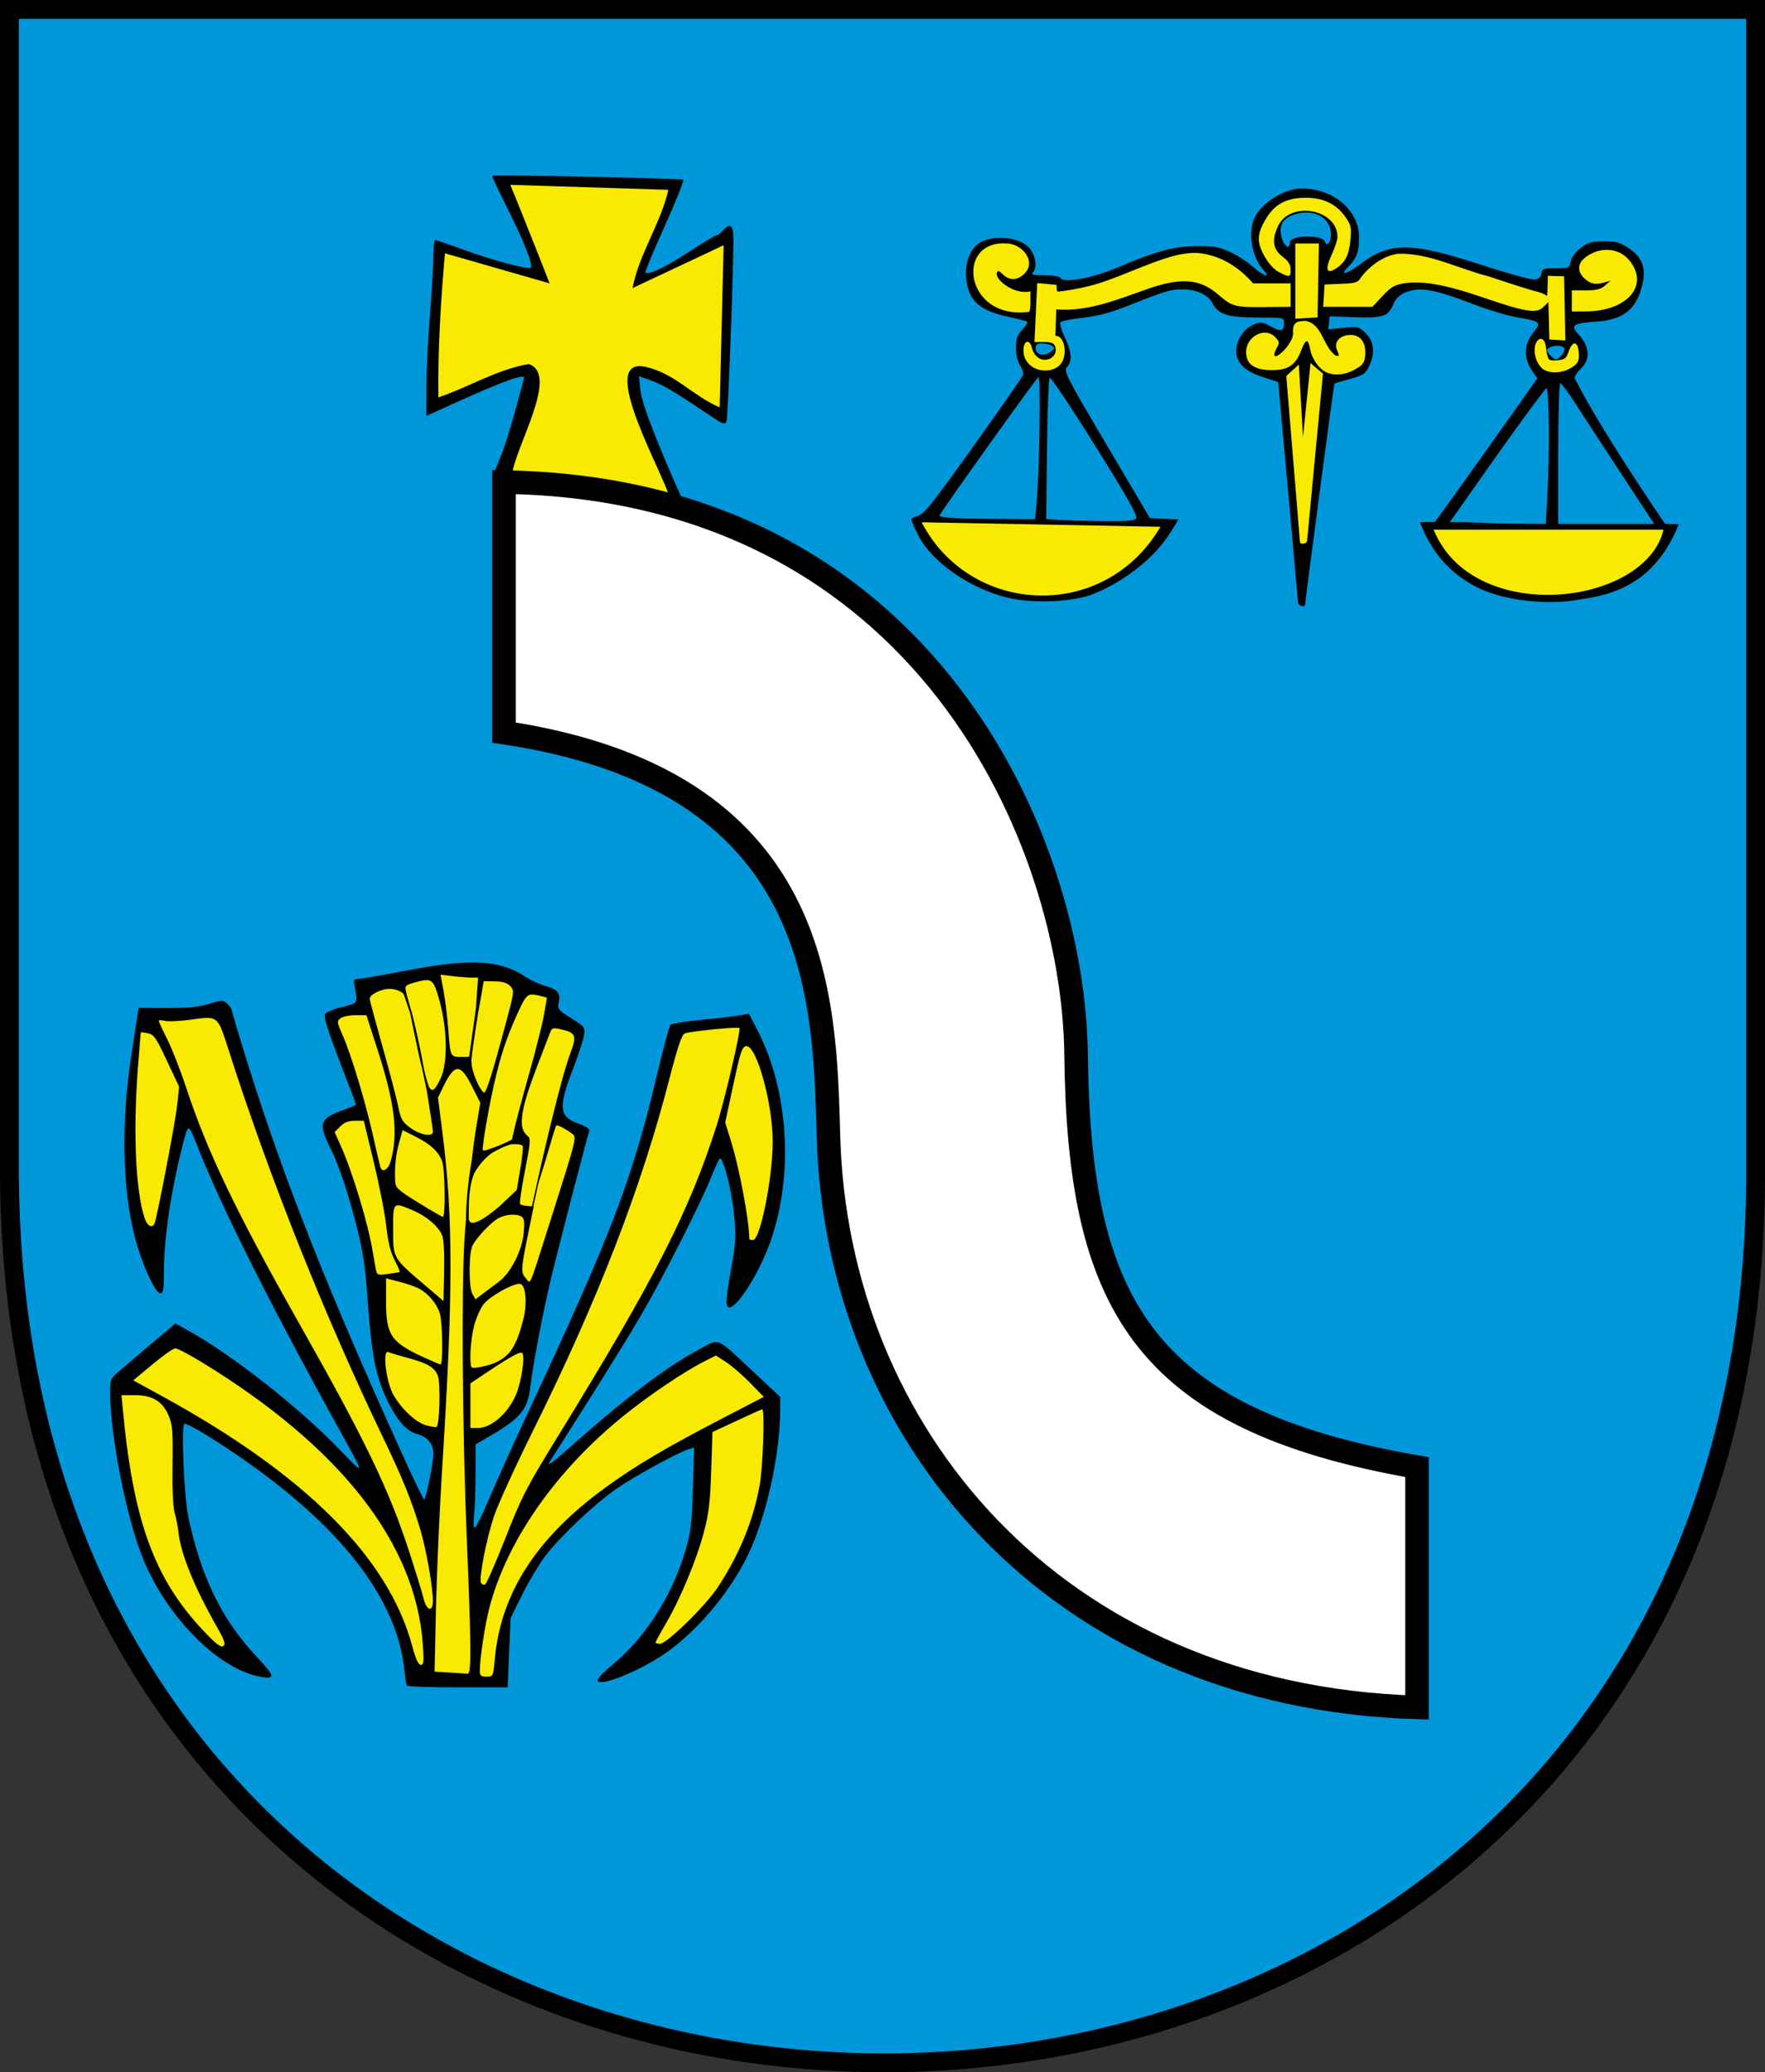
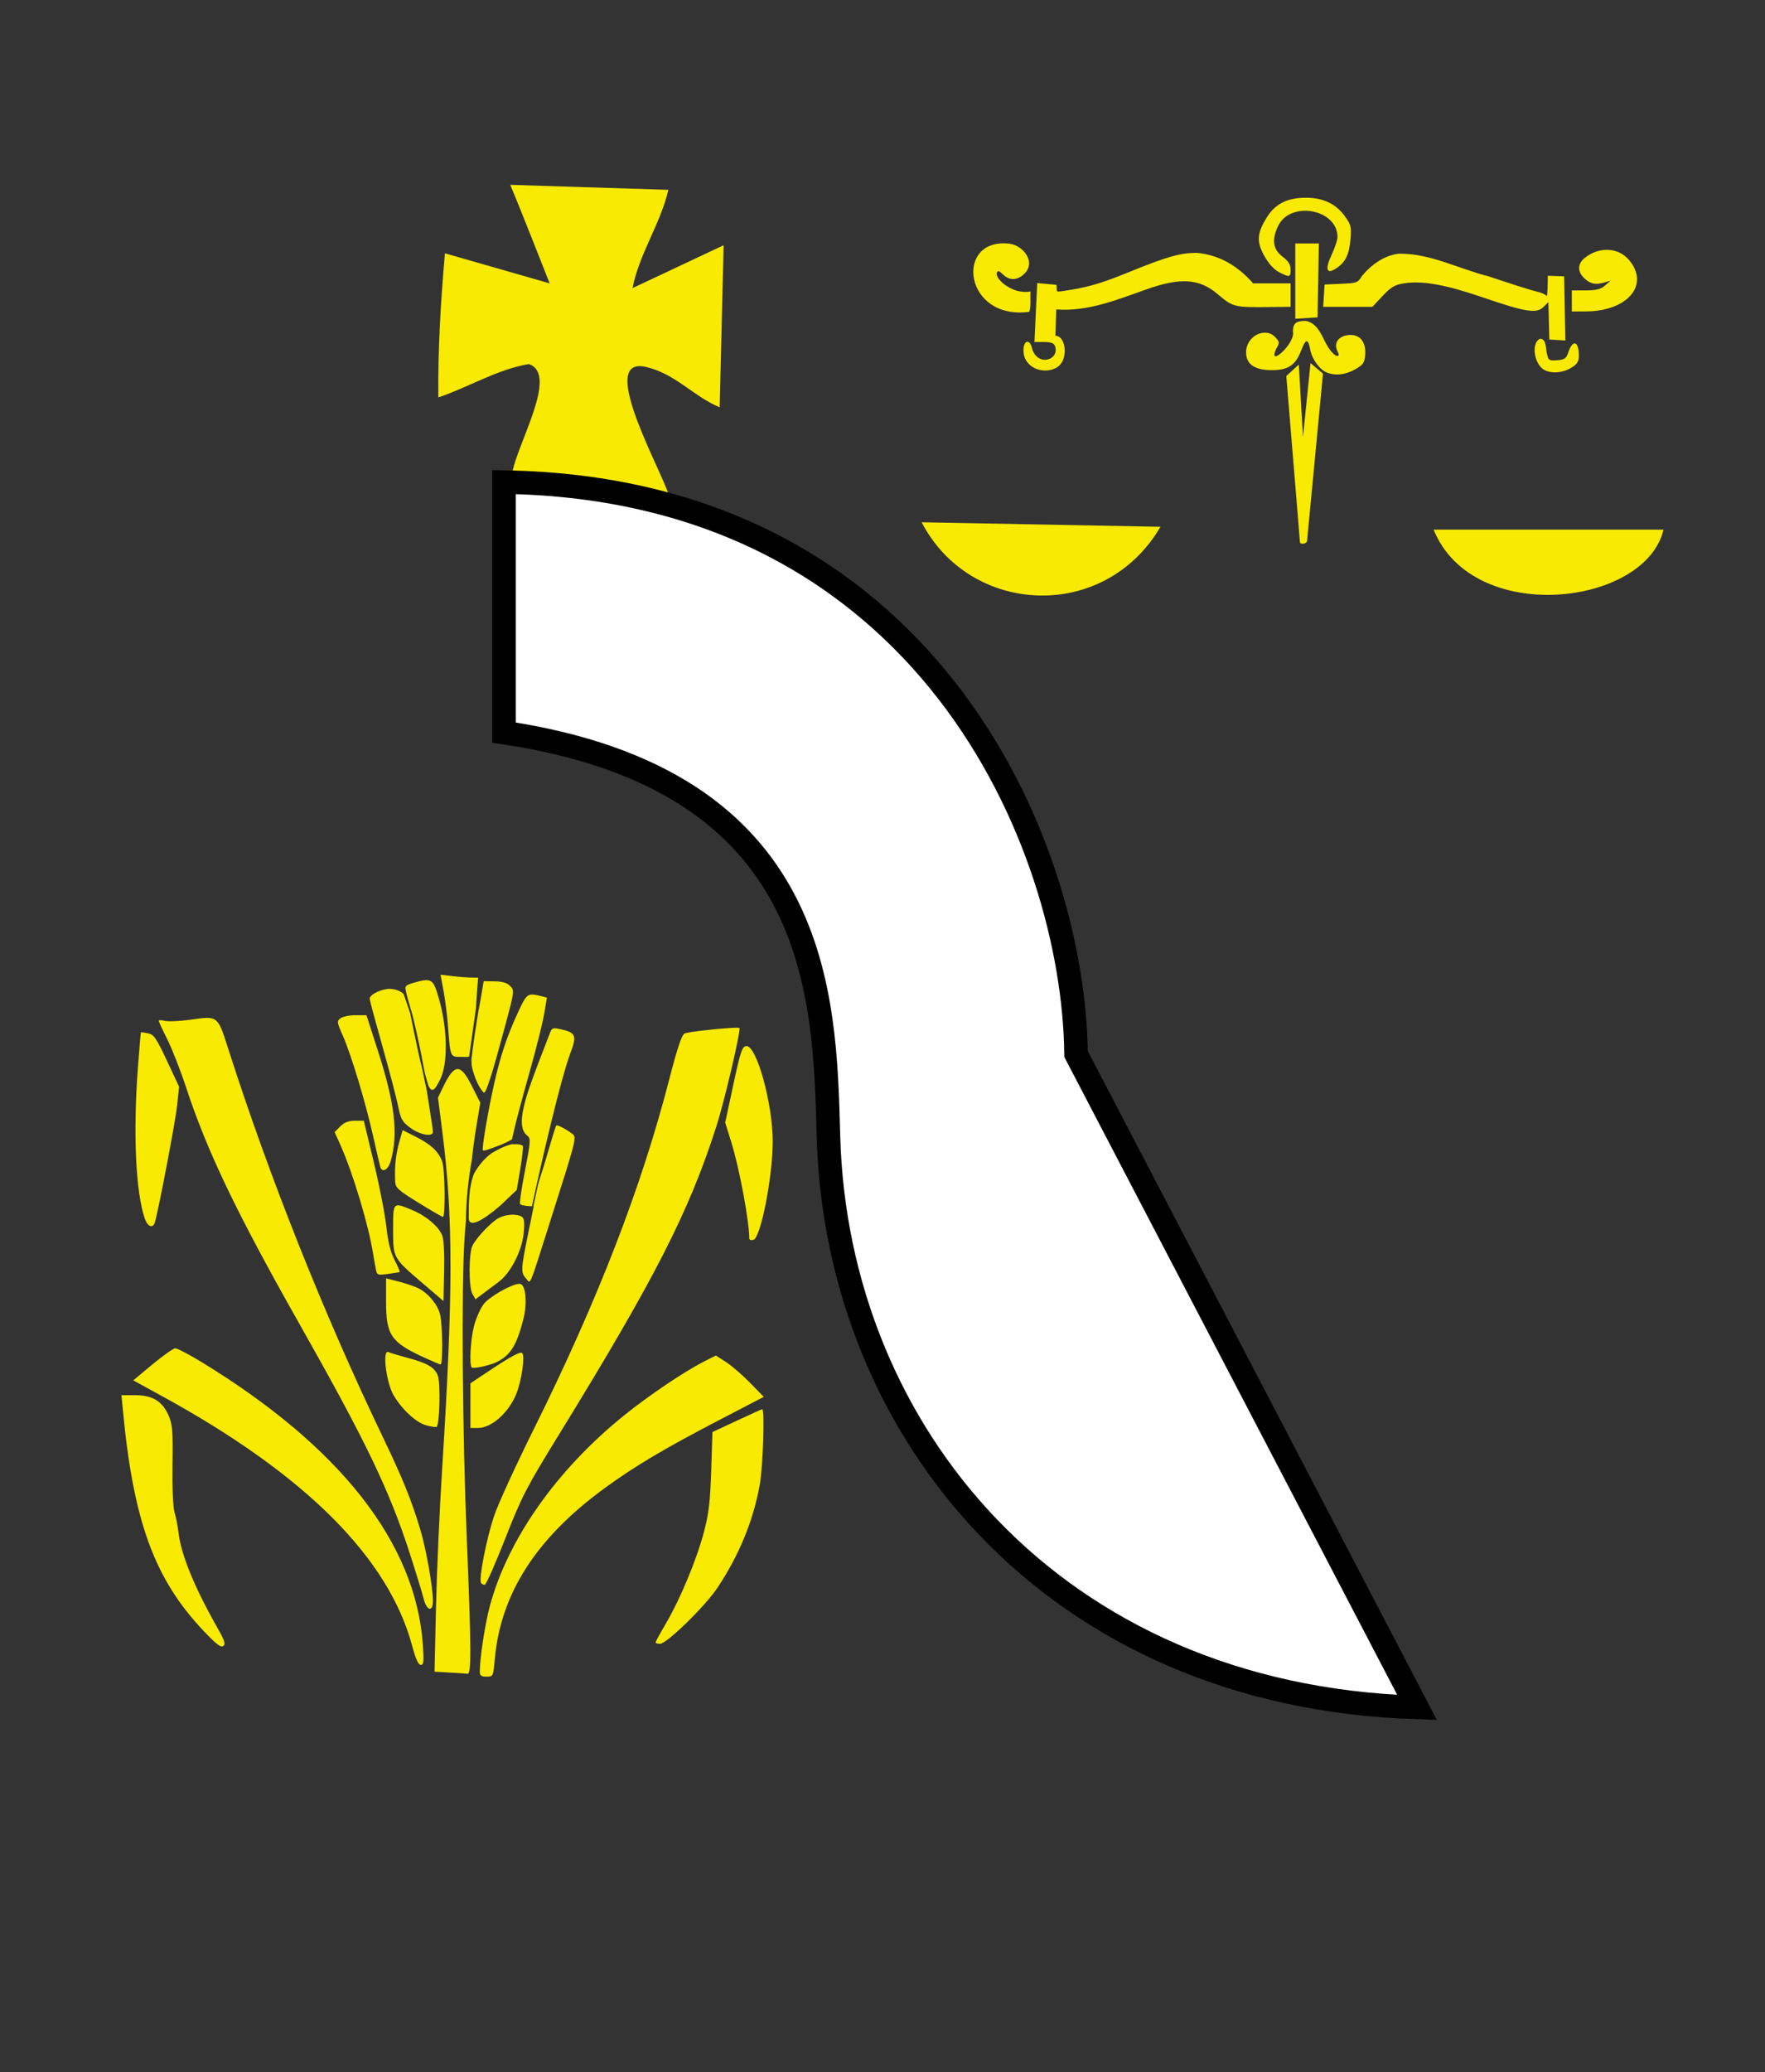
<svg xmlns="http://www.w3.org/2000/svg" xmlns:ns1="http://sodipodi.sourceforge.net/DTD/sodipodi-0.dtd" xmlns:ns2="http://www.inkscape.org/namespaces/inkscape" id="svg3296" ns1:version="0.32" ns2:version="0.46dev+devel" width="750" height="880" version="1.0" ns1:docname="Gmina_Koszyce_COA.svg" ns2:output_extension="org.inkscape.output.svg.inkscape">
  <rect width="100%" height="100%" fill="#333333" stroke="none" />
  <defs id="defs3299" />
  <ns1:namedview ns2:window-height="976" ns2:window-width="1280" ns2:pageshadow="2" ns2:pageopacity="0.0" guidetolerance="10.0" gridtolerance="10.0" objecttolerance="10.0" borderopacity="1.0" bordercolor="#666666" pagecolor="#ffffff" id="base" width="750px" ns2:zoom="0.69296465" ns2:cx="225.38245" ns2:cy="479.5418" ns2:window-x="1" ns2:window-y="-5" ns2:current-layer="svg3296">
    <ns2:grid type="xygrid" id="grid4028" />
  </ns1:namedview>
  <g id="g2318">
-     <path ns1:nodetypes="ccccc" id="path4026" d="M 4,4 L 745.994,4 L 745.994,495.499 C 748.53,1002.834 3.523,1002.834 4,495.499 L 4,4 z" style="fill:#0097da;fill-opacity:1;fill-rule:evenodd;stroke:#000000;stroke-width:8;stroke-linecap:butt;stroke-linejoin:miter;stroke-miterlimit:4;stroke-dasharray:none;stroke-opacity:1" />
-     <path ns1:nodetypes="cccccssssssssssssssssccccccssssssssscccsssssssscccsssssssssssssssssssssssssssssscccssssssscccssssssssssscccssssscccssccccccccccsssssssssssscccccssssssssssssssssssssssssssssssssssssssssccscccscccssssscccccsssssccsccccccssccccccsscccsccssccccsssccsssccssssc" style="fill:#000101" d="M 209.267,202.052 C 215.515,188.907 218.957,174.168 222.777,160.189 C 221.51,158.921 210.98,162.992 186.398,174.254 L 181.17,176.649 L 181.191,164.46 C 181.203,157.755 181.863,144.202 182.657,134.34 C 183.451,124.479 184.114,113.161 184.129,109.189 C 184.145,105.217 184.517,101.967 184.957,101.967 C 185.397,101.967 190.662,103.753 196.657,105.936 C 209.524,110.62 224.59,114.648 225.571,113.666 C 226.648,112.588 222.399,101.886 215.298,87.796 C 211.741,80.737 208.993,74.838 209.19,74.686 C 209.984,74.076 289.691,75.718 290.331,76.358 C 290.709,76.736 287.141,85.643 282.402,96.151 C 277.663,106.659 273.976,115.446 274.208,115.679 C 275.478,116.949 281.928,113.953 292.078,107.377 C 298.363,103.306 303.917,99.975 304.42,99.975 C 304.923,99.975 306.145,99.079 307.137,97.983 C 310.366,94.414 311.616,95.452 311.635,101.718 C 311.676,115.004 309.379,176.367 308.762,178.481 C 308.109,180.722 307.827,180.609 298.651,174.433 C 286.272,166.1 281.115,163.122 275.843,161.261 L 271.501,159.729 L 272.135,165.793 C 272.92,173.305 283.883,198.695 290.315,212.909 C 290.315,212.909 209.267,202.052 209.267,202.052 z M 172.896,715.809 C 172.661,715.398 172.16,712.221 171.782,708.749 C 168.633,679.858 146.598,650.547 106.487,621.892 C 93.782,612.816 79.391,604.01 78.333,604.664 C 76.959,605.513 78.194,635.422 79.95,643.841 C 85.29,669.436 94.283,687.88 109.063,703.553 C 116.735,711.688 117.085,713.085 111.216,712.156 C 93.594,709.365 71.629,687.694 61.092,662.701 C 53.966,645.799 46.778,609.642 46.748,590.55 C 46.741,585.832 46.99,585.358 51.47,581.558 C 54.071,579.352 60.32,574.05 65.356,569.775 L 74.513,562.004 L 80.791,565.516 C 99.306,575.876 127.378,597.996 144.258,615.527 C 154.98,626.662 154.991,626.634 146.164,610.707 C 115.337,555.085 93.576,511.698 83.598,485.961 C 80.468,477.886 79.936,477.53 78.57,482.597 C 73.074,502.988 69.643,524.975 69.643,539.801 C 69.643,547.677 69.388,549.213 68.084,549.213 C 65.906,549.213 60.03,536.086 57.182,524.855 C 51.986,504.366 51.467,476.61 55.757,448.607 C 56.89,441.211 58.062,433.55 58.363,431.583 L 58.909,428.006 L 70.997,428.052 C 79.923,428.087 84.602,427.631 88.881,426.309 C 94.398,424.605 94.77,424.603 96.599,426.259 C 97.656,427.215 98.52,428.489 98.521,429.089 C 98.521,429.689 101.466,439.578 105.066,451.066 C 120.708,500.99 138.963,547.151 170.755,617.174 C 175.662,627.982 179.921,636.834 180.219,636.847 C 180.969,636.877 184.168,621.118 184.162,617.417 C 184.156,613.152 181.724,610.2 177.218,608.986 C 172.873,607.816 169.006,603.555 165.008,595.531 C 159.778,585.036 157.969,576.163 156.275,552.699 C 155.072,536.045 154.281,531.07 150.652,517.338 C 147.366,504.901 143.662,494.105 140.574,487.962 C 135.165,477.203 135.776,475.079 145.272,471.615 C 148.586,470.407 151.297,469.271 151.297,469.09 C 151.297,468.91 148.123,460.529 144.244,450.467 C 139.266,437.552 137.463,431.732 138.115,430.678 C 138.623,429.856 141.908,428.482 145.416,427.624 C 152.282,425.945 152.144,426.169 150.717,418.974 C 150.159,416.16 150.344,415.736 152.129,415.736 C 153.26,415.736 162.295,414.167 172.208,412.25 C 199.512,406.969 212.311,407.567 223.038,414.627 C 225.478,416.233 229.326,418.039 231.59,418.641 C 236.835,420.035 238.292,421.78 237.442,425.651 C 236.816,428.503 237.116,428.885 242.733,432.385 C 248.484,435.97 248.669,436.216 248.165,439.613 C 247.878,441.546 245.858,447.757 243.677,453.414 C 237.087,470.505 237.435,474.183 245.927,477.2 C 248.913,478.261 250.721,479.448 250.445,480.166 C 249.589,482.397 236.99,530.92 234.041,543.344 C 230.632,557.703 226.38,579.972 225.408,588.558 C 224.289,598.438 221.393,602.076 208.772,609.462 L 202.082,613.376 L 202.073,625.87 C 202.068,632.741 201.782,640.716 201.436,643.592 C 201.081,646.553 201.204,648.822 201.721,648.822 C 202.223,648.822 205.05,643.107 208.003,636.122 C 210.956,629.136 218.713,611.991 225.239,598.021 C 259.622,524.42 268.454,501.335 278.781,458.07 C 281.658,446.017 284.391,435.737 284.855,435.224 C 285.32,434.711 291.419,433.729 298.409,433.041 C 305.4,432.353 312.72,431.494 314.677,431.132 L 318.235,430.474 L 321.774,437.3 C 335.078,462.958 337.352,498.678 327.479,526.925 C 322.914,539.989 313.494,555.189 309.965,555.189 C 308.115,555.189 308.316,551.997 311.183,535.765 C 312.681,527.289 312.784,524.246 311.874,515.345 C 310.777,504.615 307.064,490.514 305.744,492.065 C 305.338,492.542 303.74,496.071 302.194,499.906 C 297.52,511.496 281.6,542.798 272.303,558.675 C 267.491,566.893 257.005,583.899 248.999,596.466 C 240.994,609.034 234.052,619.965 233.572,620.758 C 232.159,623.092 234.694,621.249 242.909,613.966 C 266.082,593.423 282.966,580.66 296.945,573.117 C 305.996,568.233 303.858,567.365 320.06,582.497 L 331.533,593.212 L 331.533,598.146 C 331.533,617.963 325.465,644.996 317.362,661.273 C 309.351,677.364 295.037,693.974 281.438,702.957 C 270.002,710.512 253.745,716.704 253.945,713.429 C 253.99,712.684 256.791,709.805 260.169,707.032 C 274.218,695.498 285.726,677.492 291.325,658.285 C 293.555,650.631 294.011,646.791 294.442,632.029 L 294.945,614.739 L 292.577,615.444 C 288.263,616.729 269.537,626.967 262.126,632.092 C 252.712,638.601 238.022,652.454 231.744,660.742 C 229.033,664.321 224.595,671.732 221.882,677.21 L 216.948,687.171 L 216.33,701.864 L 215.713,716.556 L 194.517,716.556 C 182.859,716.556 173.13,716.22 172.896,715.809 z M 551.537,255.615 C 551.502,254.656 549.598,233.252 547.305,208.051 L 543.137,162.231 L 536.926,160.239 C 528.827,157.641 525.212,154.089 525.349,148.865 C 525.474,144.097 528.538,139.543 532.813,137.772 C 535.649,136.597 536.403,136.687 539.931,138.62 C 544.392,141.064 545.626,140.772 545.626,137.27 C 545.626,134.839 545.624,134.838 534.641,134.838 C 521.87,134.838 517.676,133.545 515.255,128.862 C 513.318,125.114 508.557,122.885 502.49,122.885 C 497.426,122.885 495.26,123.529 480.227,129.497 C 472.151,132.703 466.692,134.189 460.324,134.912 C 455.498,135.461 451.157,136.302 450.677,136.782 C 450.178,137.281 450.919,140.009 452.408,143.157 C 455.399,149.482 455.698,153.345 453.394,155.891 C 451.881,157.564 452.947,159.654 470.202,188.841 L 488.625,220.004 L 494.683,220.3 L 500.74,220.595 L 497.559,225.778 C 490.971,236.508 478.64,246.434 464.748,252.187 C 456.551,255.581 439.339,256.411 428.622,253.928 C 412.53,250.2 395.973,238.747 390.233,227.373 C 388.618,224.173 387.297,221.13 387.297,220.61 C 387.297,220.09 388.577,219.383 390.141,219.04 C 392.488,218.524 396.579,213.382 413.562,189.605 C 424.88,173.759 434.388,160.145 434.692,159.352 C 434.997,158.559 434.453,156.7 433.485,155.221 C 432.409,153.579 431.724,150.643 431.724,147.676 C 431.724,143.723 432.239,142.28 434.487,139.934 C 436.006,138.347 436.877,136.834 436.421,136.571 C 435.965,136.308 432.185,135.347 428.02,134.434 C 416.239,131.853 411.663,127.714 410.602,118.676 C 409.724,111.209 412.605,104.518 417.595,102.432 C 424.85,99.4 435.155,101.383 438.213,106.399 C 440.333,109.876 440.625,113.966 438.878,115.714 C 437.949,116.643 439.042,116.909 443.799,116.909 C 447.272,116.909 450.214,117.395 450.609,118.035 C 452.061,120.385 464.224,118.139 475.071,113.518 C 491.203,106.645 499.075,104.538 508.782,104.495 C 515.895,104.464 518.14,104.877 522.843,107.083 C 525.921,108.526 530.232,111.328 532.423,113.308 C 536.84,117.299 540.37,118.364 536.885,114.654 C 532.204,109.669 530.291,99.812 532.744,93.317 C 535.267,86.639 545.379,80.082 553.185,80.063 C 566.527,80.031 577.478,89.312 577.487,100.657 C 577.492,106.983 576.543,109.626 572.991,113.173 C 568.824,117.336 572.218,116.549 578.368,111.926 C 590.632,102.708 599.785,102.791 629.149,112.386 C 640.299,116.03 650.601,118.874 652.043,118.707 C 653.886,118.493 654.759,117.738 654.983,116.162 C 655.271,114.131 655.845,113.921 661.082,113.921 C 666.672,113.921 666.882,113.825 667.444,111.015 C 667.794,109.264 669.487,106.993 671.701,105.304 C 674.805,102.936 676.332,102.497 681.52,102.482 C 686.605,102.468 688.393,102.948 691.904,105.271 C 697.657,109.075 699.454,113.461 698.013,120.182 C 695.647,131.218 690.041,135.832 678.065,136.6 C 668.645,137.203 667.153,138.212 670.495,141.716 C 675.602,147.073 675.975,152.634 671.508,156.832 C 670.185,158.075 669.103,159.752 669.103,160.559 C 680.442,183.13 707.525,222.456 707.525,222.456 C 707.525,222.456 713.338,222.637 713.338,222.637 C 701.407,252.586 678.404,253.357 666.116,255.368 C 650.77,256.647 634.768,253.808 625.289,248.127 C 614.589,241.968 607.605,233.077 603.402,221.738 C 603.402,221.738 609.773,221.625 609.773,221.625 C 609.773,221.625 619.854,207.814 631.709,191.088 L 653.265,160.678 L 651.357,157.968 C 647.227,152.102 647.41,146.069 651.88,140.755 C 655.1,136.927 654.463,136.394 644.732,134.775 C 640.884,134.134 633.031,131.814 627.28,129.617 C 609.036,122.65 603.294,121.647 596.919,124.311 C 594.631,125.268 593.03,126.881 592.056,129.211 C 589.9,134.374 587.689,135.112 575.607,134.7 L 565.044,134.34 L 564.726,137.115 L 564.407,139.889 L 570.894,139.224 C 577.186,138.579 577.472,138.65 580.423,141.603 C 583.989,145.17 584.426,150.111 581.673,155.742 C 580.189,158.776 579.176,159.43 573.634,160.926 C 570.146,161.868 567.172,162.771 567.024,162.933 C 566.778,163.203 554.588,255.076 554.588,256.661 C 554.588,258.243 551.596,257.216 551.537,255.615 z M 657.495,211.288 C 658.557,192.854 658.303,164.504 657.08,164.912 C 656.492,165.108 647.118,177.808 636.249,193.134 L 616.043,221.763 C 624.13,221.611 632.219,222.24 640.322,222.353 L 656.849,222.495 L 657.495,211.288 z M 689.332,201.826 C 681.86,190.458 673.08,177.01 669.82,171.943 C 666.56,166.875 663.497,162.729 663.013,162.729 C 662.523,162.729 662.133,175.972 662.133,192.612 L 662.133,222.495 L 682.525,222.495 L 702.917,222.495 L 689.332,201.826 z M 482.751,220.174 C 483.597,219.154 479.601,212.051 465.329,189.214 C 455.143,172.914 446.455,159.95 446.022,160.406 C 445.589,160.862 445.081,174.55 444.893,190.825 L 444.55,220.415 L 449.531,220.773 C 452.271,220.969 460.619,221.213 468.082,221.314 C 478.336,221.453 481.921,221.175 482.751,220.174 z M 440.424,214.277 C 441.697,200.683 442.339,159.453 441.268,160.116 C 440.18,160.788 399.246,218.052 399.246,218.901 C 399.246,219.841 405.043,220.207 422.282,220.353 L 439.841,220.502 L 440.424,214.277 z M 663.57,150.839 C 664.53,149.778 665.021,148.433 664.661,147.85 C 663.86,146.554 660.165,146.492 658.189,147.742 C 656.945,148.529 657.003,148.958 658.592,150.715 C 660.885,153.249 661.378,153.261 663.57,150.839 z M 446.605,149.301 C 448.278,148.024 448.337,147.691 447.044,146.826 C 446.222,146.276 444.318,145.819 442.812,145.811 C 440.772,145.799 440.073,146.282 440.073,147.705 C 440.073,150.779 443.553,151.629 446.605,149.301 z M 548.116,102.952 C 548.116,99.781 561.772,99.486 562.978,102.632 C 563.903,105.041 565.542,103.072 565.542,99.553 C 565.542,92.505 558.573,88.505 550.505,90.923 C 545.006,92.571 543.199,95.654 544.626,100.953 C 545.655,104.778 548.116,106.187 548.116,102.952 z" id="path3396" />
    <path id="path3329" d="M 216.823,78.495 C 221.308,89.077 233.552,120.331 233.552,120.331 L 189.065,107.569 C 187.287,127.882 186.032,148.367 186.265,168.766 C 199.242,164.394 211.036,156.94 224.696,154.603 C 237.671,158.915 219.426,188.752 217.57,201.419 C 238.757,199.709 265.286,212.474 284.536,211.66 C 283.696,204.164 252.336,150.589 274.578,155.848 C 287.12,158.792 294.408,168.171 305.811,172.979 L 307.492,104.145 L 268.79,122.344 C 271.557,107.837 280.758,94.927 284.007,80.612 L 216.823,78.495 z M 554.891,83.974 C 547.082,83.978 542.011,86.479 538.429,92.129 C 534.098,98.961 533.845,102.593 537.247,108.689 C 539.076,111.967 541.372,114.494 543.532,115.6 C 548.055,117.916 548.418,117.804 548.418,114.448 C 548.418,112.338 547.494,110.893 544.933,108.938 C 540.891,105.855 540.312,101.831 543.097,95.989 C 548.301,85.072 568.386,88.81 568.334,100.689 C 568.328,101.896 567.194,105.316 565.813,108.285 C 562.931,114.477 563.679,116.665 567.774,113.981 C 571.68,111.42 573.257,108.241 573.842,101.81 C 574.325,96.489 574.099,95.512 571.601,92.005 C 567.728,86.566 562.293,83.969 554.891,83.974 z M 427.804,103.397 C 405.604,101.826 409.819,136.155 437.414,132.414 C 438.219,129.403 437.671,126.433 437.912,123.765 C 430.476,125.304 422.599,118.432 423.603,115.817 C 423.99,114.808 424.57,114.948 426.03,116.409 C 428.493,118.873 431.432,119.227 434.284,117.109 C 441.396,111.828 434.496,103.397 427.804,103.397 z M 550.41,103.397 L 550.41,135.366 L 559.869,134.774 L 560.43,103.397 L 550.41,103.397 z M 682.195,106.106 C 679.238,106.235 676.203,107.32 673.513,109.436 C 670.275,111.984 670.178,115.314 673.264,118.214 C 675.83,120.626 678,121.043 681.853,119.926 L 684.342,119.21 L 682.008,121.265 C 680.209,122.83 678.28,123.319 673.793,123.319 L 667.912,123.319 L 667.912,127.802 L 667.912,132.284 L 673.638,132.253 C 691.611,132.236 701.148,121.022 692.215,110.401 C 689.664,107.369 685.997,105.94 682.195,106.106 z M 508.587,107.382 C 501.431,107.385 496.024,108.935 479.46,115.662 C 467.395,120.562 461.961,122.104 451.672,123.599 C 448.482,124.059 449.211,124.101 448.937,120.966 C 445.538,120.646 440.747,120.205 440.747,120.205 L 439.567,145.233 L 443.612,145.233 C 446.426,145.233 447.81,145.71 448.249,146.852 C 449.258,149.484 447.966,151.947 445.199,152.642 C 442.186,153.398 439.368,151.304 438.446,147.63 C 437.479,143.776 434.899,144.594 434.899,148.751 C 434.899,151.172 435.681,153.051 437.357,154.727 C 440.923,158.294 447.897,158.193 450.769,154.541 C 453.712,150.798 452.614,142.586 448.462,142.586 L 448.84,131.413 C 462.314,132.406 474.678,127.278 487.177,122.883 C 501.501,117.778 509.66,118.311 517.3,124.813 C 523.923,130.451 524.435,130.57 539.705,130.385 L 548.418,130.292 L 548.418,120.331 L 532.485,120.331 C 526.078,113.046 518.38,108.29 508.587,107.382 z M 594.193,107.755 C 587.956,108.549 582.458,112.616 578.603,117.374 C 577.032,120.033 576.434,120.249 569.89,120.518 L 562.857,120.829 L 562.266,130.292 L 583.177,130.292 L 587.534,125.654 C 591.158,121.817 592.706,120.918 596.776,120.3 C 604.499,119.127 614.423,120.914 630.041,126.276 C 648.284,132.54 652.947,133.277 655.838,130.385 L 657.954,128.3 C 658.108,133.706 658.353,144.167 658.353,144.167 L 665.158,144.598 L 664.644,117.343 C 660.118,117.224 657.7,117.119 657.7,117.119 C 657.692,119.721 657.61,126.301 657.207,125.685 C 656.805,125.069 654.892,124.222 652.975,123.817 C 651.058,123.412 641.868,120.496 632.53,117.343 C 620.046,114.242 607.388,107.399 594.193,107.755 z M 554.828,136.268 C 550.676,136.268 549.414,137.314 549.414,140.813 C 550.576,145.802 538.507,156.499 542.226,148.284 C 543.808,145.526 543.78,145.262 542.008,143.303 C 537.717,138.56 529.498,142.695 529.498,149.591 C 529.498,154.687 533.096,157.186 540.452,157.186 C 547.435,157.186 550.528,155.092 552.961,148.72 C 554.88,143.693 555.863,143.658 556.789,148.595 C 557.531,152.554 560.757,156.969 563.759,158.182 C 567.421,159.663 571.691,159.197 575.802,156.875 C 579.212,154.949 579.828,154.078 580.096,150.836 C 580.537,145.52 578.175,142.245 573.935,142.245 C 569.286,142.245 566.59,145.295 568.178,148.782 C 569.202,151.031 569.159,151.308 567.618,151.023 C 562.075,147.269 562.127,137.727 554.828,136.268 z M 654.438,143.864 C 651.077,145.154 651.423,152.615 654.998,156.19 C 657.569,158.762 663.433,158.77 667.663,156.19 C 670.258,154.607 670.911,153.569 670.899,150.961 C 670.87,144.712 668.298,144.01 666.387,149.716 C 665.548,152.22 664.805,152.727 661.719,152.984 C 658.554,153.248 657.953,152.968 657.549,150.992 C 656.702,148.833 657.391,143.834 654.438,143.864 z M 556.882,154.198 L 553.677,185.575 L 551.903,154.821 L 546.582,159.677 C 548.463,183.172 550.507,206.654 552.37,230.15 C 552.433,231.442 555.385,230.96 555.42,229.652 L 562.172,158.681 L 556.882,154.198 z M 391.629,221.792 C 412.275,261.505 469.294,264.355 493.126,223.703 C 493.126,223.703 391.629,221.792 391.629,221.792 z M 609.192,224.921 C 625.791,266.044 699.264,257.414 706.872,224.921 C 706.872,224.921 609.192,224.921 609.192,224.921 z M 187.198,413.929 L 188.474,420.777 C 189.174,424.543 190.068,431.659 190.435,436.59 C 191.357,449.018 191.365,448.823 195.942,448.823 C 197.822,448.823 199.224,448.943 199.365,448.605 L 202.259,428.092 C 202.315,426.959 202.375,425.717 202.477,424.357 L 203.162,415.174 L 200.299,415.143 C 198.714,415.138 195.105,414.857 192.302,414.52 L 187.198,413.929 z M 181.441,416.232 C 180.207,416.181 178.574,416.562 176.307,417.197 C 172.235,418.338 171.92,418.672 172.51,421.026 C 172.982,423.523 173.88,425.891 174.471,428.372 C 174.935,429.357 176.453,435.648 178.018,443.034 C 178.752,446.494 179.374,449.658 179.854,452.278 C 180.35,455.424 181.216,458.475 182.219,461.492 C 183.696,463.871 184.676,463.19 187.105,458.255 C 190.3,451.765 190.171,437.397 186.794,425.135 C 184.995,418.606 184.156,416.346 181.441,416.232 z M 205.527,416.668 L 204.189,424.575 C 203.886,426.349 203.577,427.948 203.286,429.337 C 202.555,433.82 200.845,444.678 200.299,450.131 C 200.395,450.539 200.383,452.21 200.486,452.777 C 200.858,454.831 202.005,458.193 203.037,460.247 C 204.07,462.302 205.274,463.983 205.714,463.983 C 206.653,463.983 209.438,455.119 214.8,435.096 C 218.597,420.918 218.64,420.615 216.792,418.723 C 215.483,417.383 213.482,416.776 210.226,416.73 L 205.527,416.668 z M 165.571,419.937 C 161.976,419.937 157.076,422.368 157.076,424.139 C 157.076,424.664 159.514,433.723 162.49,444.279 C 165.467,454.835 168.48,466.309 169.181,469.772 C 170.305,475.325 170.912,476.414 174.409,478.986 C 178.449,481.959 183.969,482.933 183.962,480.667 C 183.96,479.982 183.309,475.388 182.499,470.457 C 181.982,467.308 181.635,465.095 181.41,463.485 L 181.41,463.453 L 179.388,453.866 C 178.856,451.718 178.218,449.057 177.552,445.928 C 175.686,437.171 174.744,432.662 174.315,430.333 L 171.515,422.116 C 171.375,421.991 171.307,421.924 171.141,421.773 C 169.986,420.727 167.627,419.937 165.571,419.937 z M 225.785,422.365 C 223.571,422.542 222.606,424.481 219.903,430.364 C 215.357,440.264 212.6,448.532 209.914,460.496 C 207.365,471.855 204.647,487.973 205.185,488.511 C 205.324,488.651 205.931,488.582 206.709,488.387 C 210.437,487.107 214.071,485.867 217.57,483.842 L 218.503,479.671 C 219.278,476.247 222.168,465.406 224.945,455.609 C 227.721,445.812 230.537,434.606 231.199,430.707 L 232.413,423.641 L 229.861,422.987 C 228.065,422.547 226.791,422.284 225.785,422.365 z M 150.136,431.112 C 147.884,431.232 145.601,431.767 144.753,432.388 C 143.087,433.606 143.11,434 145.593,439.609 C 149.149,447.642 155.273,467.856 158.538,482.41 C 160.014,488.984 161.404,494.924 161.619,495.608 C 162.434,498.205 164.975,496.759 166.007,493.118 C 169.343,481.342 167.807,468.497 160.343,445.493 L 155.707,431.112 L 151.101,431.112 C 150.785,431.112 150.458,431.094 150.136,431.112 z M 87.713,432.263 C 85.964,432.299 83.679,432.653 80.618,433.073 C 76.192,433.679 71.417,433.862 70.007,433.508 C 68.598,433.154 67.455,433.161 67.455,433.508 C 67.455,433.855 69.073,437.365 71.065,441.321 C 73.057,445.278 76.683,454.507 79.094,461.835 C 87.999,488.904 100.406,514.812 127.171,562.098 C 155.338,611.86 165.407,632.776 173.973,659.216 C 176.724,667.708 179.442,676.561 180.01,678.889 C 181.276,684.079 183.971,684.757 183.962,679.885 C 183.951,673.898 181.085,657.772 178.516,649.256 C 174.789,636.899 171.055,627.729 162.739,610.408 C 137.796,558.449 114.549,500.154 97.267,446.271 C 93.587,434.799 92.962,432.157 87.713,432.263 z M 313.04,436.434 C 308.492,436.432 292.202,438.156 290.884,438.894 C 289.647,439.586 287.777,445.178 284.443,458.131 C 272.538,504.362 254.059,552.058 226.812,606.922 C 219.193,622.261 211.599,638.846 209.946,643.777 C 206.687,653.492 203.368,670.547 204.407,672.228 C 204.76,672.801 205.515,673.103 206.087,672.913 C 206.659,672.722 210.578,663.836 214.769,653.178 C 221.735,635.462 223.655,631.722 237.392,609.412 C 278.277,543.009 292.838,514.517 304.483,478.083 C 307.916,467.342 314.964,437.202 314.192,436.559 C 314.098,436.482 313.69,436.435 313.04,436.434 z M 235.649,436.683 C 234.635,436.716 234.244,437.24 233.782,438.427 C 225.867,458.751 223.83,464.499 222.58,469.99 C 221.037,476.762 221.559,480.404 224.322,482.504 C 225.554,483.44 225.377,485.461 223.077,497.134 C 221.608,504.594 220.671,511.007 221.024,511.359 C 221.376,511.712 222.824,512.056 224.229,512.137 C 225.223,512.195 225.612,512.237 226.034,512.262 L 227.901,503.733 C 229.425,496.772 237.962,458.964 242.34,447.329 C 245.191,439.752 244.711,438.529 238.325,437.088 C 237.105,436.813 236.258,436.664 235.649,436.683 z M 60.143,438.364 C 59.982,438.354 59.881,438.373 59.863,438.395 C 59.788,438.484 59.228,445.126 58.618,453.15 C 56.499,481.039 57.641,506.33 61.543,517.522 C 62.766,521.03 65.019,521.815 65.837,519.017 C 67.435,513.552 74.548,476.193 75.266,469.461 L 76.106,461.492 L 70.91,450.411 C 66.339,440.671 65.37,439.284 62.85,438.8 C 61.669,438.573 60.624,438.395 60.143,438.364 z M 317.054,444.248 C 315.311,444.506 314.615,446.638 311.609,460.621 L 308.155,476.714 L 310.737,485.025 C 314.179,496.054 318.392,518.632 318.392,526.02 C 318.392,526.486 319.169,526.73 320.104,526.55 C 323.203,525.953 328.357,499.798 328.35,484.745 C 328.343,468.46 321.404,443.603 317.054,444.248 z M 194.355,453.991 C 192.507,454.088 190.648,456.69 188.194,461.804 L 186.109,466.13 L 187.976,480.729 C 192.601,517.056 192.576,549.545 187.883,623.637 C 186.8,640.73 185.619,667.139 185.269,682.313 L 184.647,709.893 L 191.026,710.266 C 194.535,710.463 197.965,710.69 198.65,710.795 C 200.333,711.055 200.29,700.566 198.339,653.115 C 196.493,608.251 196.032,547.426 197.374,526.238 C 197.598,522.702 197.797,520.224 197.996,518.27 C 198.067,509.741 198.976,501.211 200.455,492.682 L 200.486,492.682 C 200.882,488.716 201.677,482.763 202.446,478.146 L 204.095,468.309 L 200.486,461.15 C 198.043,456.299 196.204,453.893 194.355,453.991 z M 150.821,475.936 C 148.143,475.933 146.312,476.617 144.597,478.332 L 142.201,480.76 L 144.784,486.55 C 149.97,498.164 156.602,520.247 158.507,532.215 C 158.856,534.406 159.395,537.417 159.69,538.907 C 160.204,541.507 160.388,541.577 164.855,540.993 C 167.417,540.658 169.665,540.29 169.834,540.152 C 170.004,540.014 169.022,537.708 167.656,535.047 C 165.939,531.702 164.866,527.343 164.171,520.915 C 163.618,515.802 161.239,503.586 158.881,493.772 L 154.586,475.936 L 150.821,475.936 z M 236.458,477.928 C 236.408,477.94 236.361,477.961 236.334,477.99 C 236.114,478.219 234.123,484.701 231.915,492.371 C 230.489,497.324 228.995,501.322 228.554,503.39 L 226.656,512.293 C 226.661,512.293 226.781,512.293 226.781,512.293 C 226.781,512.294 225.66,517.788 224.291,524.526 C 221.336,539.067 221.273,540.446 223.513,542.923 C 225.599,545.228 224.48,547.905 233.595,519.266 C 245.244,482.667 245.151,482.967 243.024,481.383 C 240.375,479.41 237.208,477.747 236.458,477.928 z M 171.079,479.92 L 169.616,485.15 C 168.163,490.341 167.638,495.411 167.905,501.523 C 168.032,504.428 168.876,505.217 177.738,510.705 C 183.078,514.012 187.783,516.734 188.194,516.744 C 189.349,516.773 189.08,496.341 187.883,493.18 C 186.296,488.991 183.114,485.998 176.774,482.784 L 171.079,479.92 z M 217.352,485.897 C 214.041,486.809 211.359,488.254 208.794,489.788 C 205.898,491.944 203.392,494.87 201.45,498.348 C 199.146,504.173 199.197,510.813 199.179,517.024 C 198.991,523.696 210.674,513.675 212.995,511.577 L 219.592,505.32 L 221.086,496.356 C 221.907,491.425 222.392,487.055 222.144,486.644 C 221.896,486.233 220.638,485.897 219.374,485.897 L 217.352,485.897 z M 168.994,511.857 C 166.979,512.002 167.034,514.721 167.034,522.098 C 167.034,534.298 166.949,534.15 179.885,545.195 L 188.443,552.51 L 188.723,539.903 C 188.891,532.347 188.57,526.234 187.914,524.651 C 186.295,520.741 181.153,516.378 175.311,513.943 C 172.158,512.629 170.203,511.77 168.994,511.857 z M 217.227,515.842 C 215.445,515.936 213.52,516.409 211.968,517.211 C 208.945,518.775 202.759,525.213 200.828,528.822 C 199.172,531.917 199.105,546.529 200.735,549.46 L 202.042,551.763 L 205.185,549.397 C 206.926,548.097 209.985,545.809 211.968,544.324 C 217.036,540.528 221.87,531.041 222.548,523.561 C 222.957,519.053 222.755,517.345 221.708,516.682 C 220.659,516.018 219.01,515.747 217.227,515.842 z M 164.046,542.861 L 164.046,552.759 C 164.046,566.928 166.132,569.996 180.01,576.385 C 183.558,578.019 186.787,579.395 187.198,579.436 C 188.241,579.539 188.096,562.912 187.012,558.238 C 186.064,554.151 182.112,549.329 177.956,547.156 C 176.572,546.432 172.875,545.142 169.741,544.324 L 164.046,542.861 z M 220.744,545.195 C 217.707,545.151 208.025,550.532 205.496,553.849 C 204.1,555.679 202.264,559.85 201.419,563.094 C 199.929,568.817 199.347,579.604 200.455,580.712 C 201.139,581.397 208.394,579.801 211.221,578.346 C 216.99,575.378 219.527,571.296 222.362,560.354 C 224.045,553.856 223.49,546.14 221.273,545.289 C 221.133,545.235 220.946,545.198 220.744,545.195 z M 74.457,572.588 C 73.615,572.613 69.265,575.675 64.779,579.405 L 56.626,586.191 L 68.856,592.883 C 129.742,626.185 165.131,661.531 175.155,698.998 C 176.62,704.47 177.786,707.029 178.796,707.029 C 180.04,707.029 180.181,705.636 179.668,698.313 C 176.651,655.267 144.583,614.364 85.628,578.409 C 80.336,575.181 75.3,572.562 74.457,572.588 z M 164.575,574.113 C 162.58,574.718 164.296,587.518 167.283,592.572 C 170.807,598.537 176.777,604.065 180.975,605.241 C 182.891,605.778 184.908,606.117 185.456,605.988 C 186.795,605.672 187.292,587.473 186.047,584.198 C 184.715,580.695 181.633,578.877 173.444,576.697 C 169.652,575.687 165.848,574.547 165.011,574.175 C 164.844,574.101 164.708,574.073 164.575,574.113 z M 221.273,574.455 C 219.513,574.619 214.668,577.525 203.629,584.945 L 199.894,587.467 L 199.894,596.93 L 199.894,606.424 L 203.006,606.424 C 208.796,606.424 215.972,600.133 219.312,592.136 C 221.647,586.546 223.234,575.415 221.833,574.549 C 221.698,574.465 221.524,574.432 221.273,574.455 z M 304.203,575.638 L 299.099,578.222 C 290.725,582.467 275.734,592.571 265.118,601.132 C 236.333,624.345 215.492,654.074 207.985,682.625 C 206.054,689.969 203.878,704.34 203.878,709.737 C 203.878,711.568 204.439,712.009 206.74,712.009 C 209.563,712.009 209.586,711.912 210.257,704.508 C 212.784,676.613 227.936,653.102 256.996,631.917 C 269.853,622.545 282.383,615.11 305.883,602.906 L 324.554,593.194 L 318.735,587.249 C 315.537,583.968 310.954,579.993 308.559,578.44 L 304.203,575.638 z M 51.616,592.478 L 52.114,597.708 C 56.539,645.751 65.502,670.467 86.624,692.71 C 91.909,698.275 93.937,699.799 94.902,698.998 C 95.909,698.161 95.43,696.657 92.661,691.776 C 82.561,673.973 76.978,660.375 75.857,650.874 C 75.526,648.064 74.775,644.2 74.177,642.283 C 73.53,640.207 73.173,632.017 73.306,622.081 C 73.503,607.321 73.304,604.882 71.563,600.945 C 68.925,594.98 64.703,592.483 57.311,592.478 L 51.616,592.478 z M 323.9,598.455 C 323.649,598.455 318.803,600.642 313.102,603.311 L 302.74,608.136 L 302.211,624.478 C 301.794,637.554 301.189,642.693 299.161,650.438 C 296.104,662.117 289.147,678.854 283.042,689.286 C 280.572,693.507 278.561,697.207 278.561,697.504 C 278.561,697.801 279.423,698.064 280.491,698.064 C 283.292,698.064 299.688,682.06 304.856,674.282 C 314.157,660.285 320.189,645.557 322.873,630.299 C 324.221,622.64 324.999,598.455 323.9,598.455 z" style="fill:#f8ea01" ns1:nodetypes="ccccccccccccccsssssssssssccccssscccccccssccccccccsccscccccsssssscccsccccccccccccssccccccsscccccsssssssssscccsssssccccccccccccccccccssccccccccsccsccsscccccssssscccsssssscccsccsccssscccscccccssssscccccssssssssssssccscssssssssccssssssccssccsssscccscccccssscccccscccssscccccccccccssssssccccssccssssscccsssscccccccccscccscccssccsscccssscccsssscccsssssscccccssssccsssssscccccccsscccsssssccccccccsssssssccccccssssssc" />
-     <path ns1:nodetypes="ccsccsc" id="path4099" d="M 214.161,311.103 L 214.161,204.732 C 393.724,207.496 456.203,358.304 457.248,447.616 C 458.459,552.582 484.634,602.681 602.147,623.026 L 602.147,725.084 C 447.286,720.313 355.52,607.763 352.044,482.715 C 350.392,423.291 349.47,331.303 214.161,311.103 z" style="fill:#ffffff;fill-opacity:1;fill-rule:evenodd;stroke:#000000;stroke-width:10;stroke-linecap:butt;stroke-linejoin:miter;stroke-miterlimit:4;stroke-dasharray:none;stroke-opacity:1" />
+     <path ns1:nodetypes="ccsccsc" id="path4099" d="M 214.161,311.103 L 214.161,204.732 C 393.724,207.496 456.203,358.304 457.248,447.616 L 602.147,725.084 C 447.286,720.313 355.52,607.763 352.044,482.715 C 350.392,423.291 349.47,331.303 214.161,311.103 z" style="fill:#ffffff;fill-opacity:1;fill-rule:evenodd;stroke:#000000;stroke-width:10;stroke-linecap:butt;stroke-linejoin:miter;stroke-miterlimit:4;stroke-dasharray:none;stroke-opacity:1" />
  </g>
</svg>